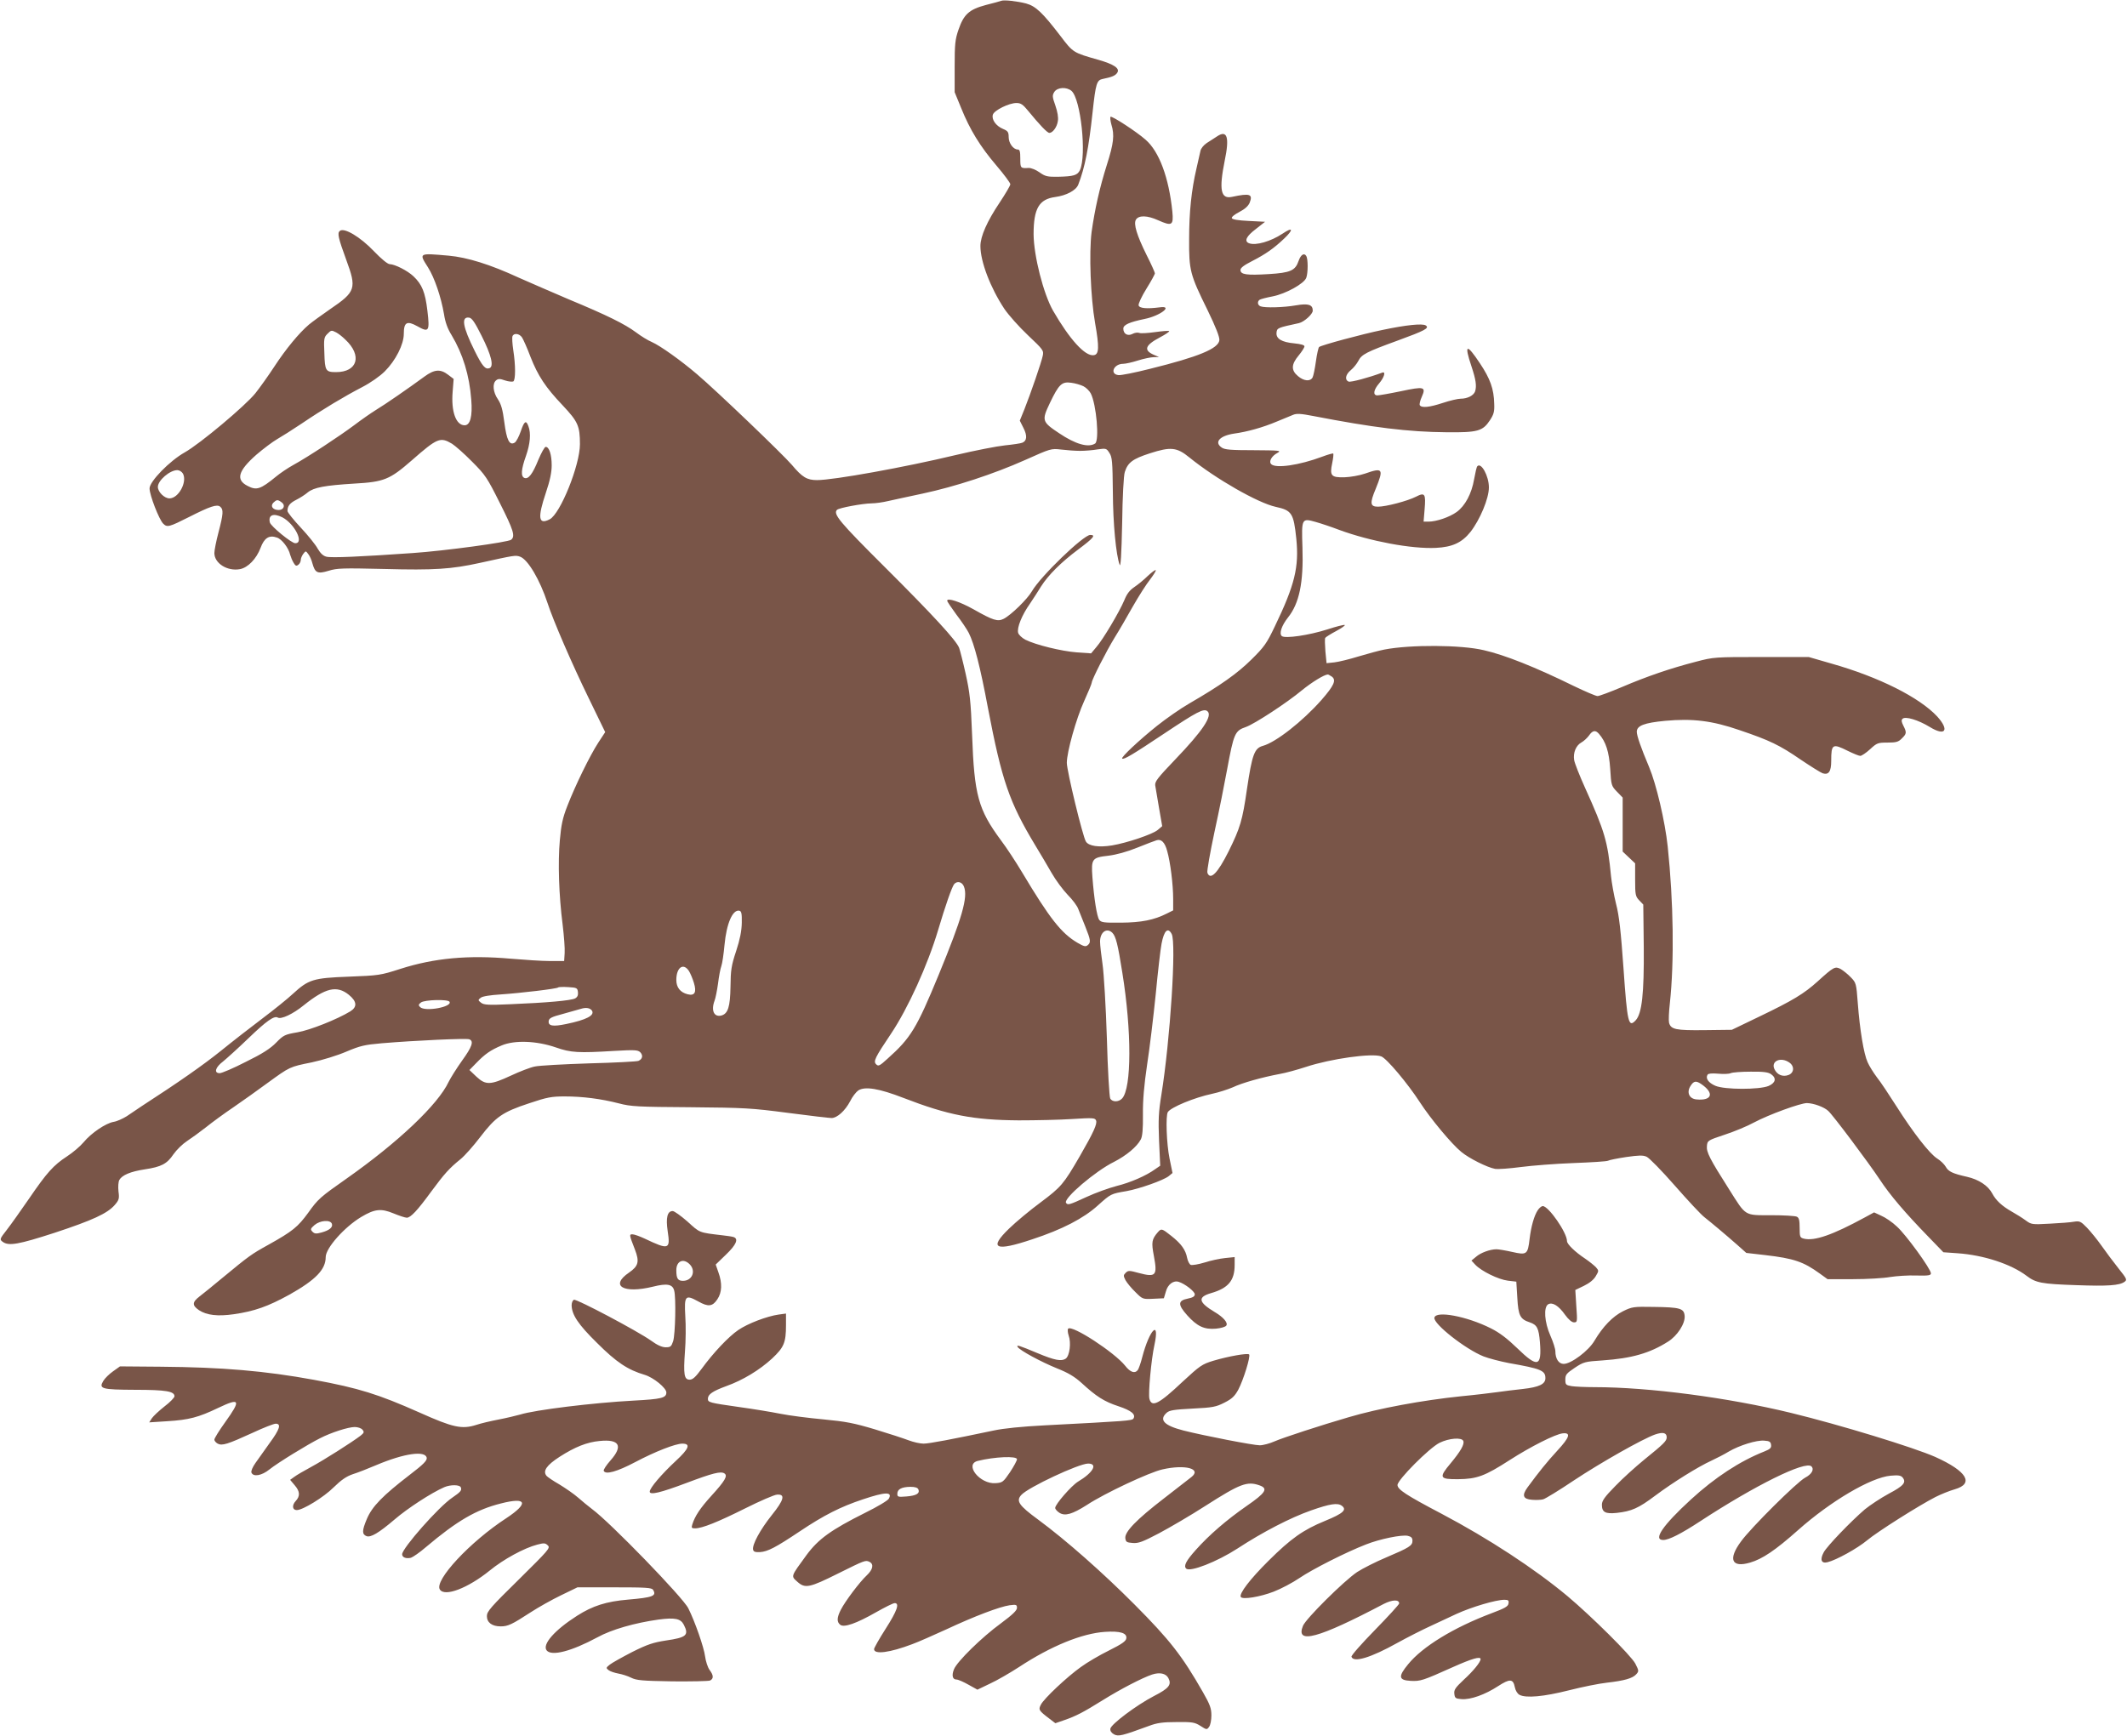
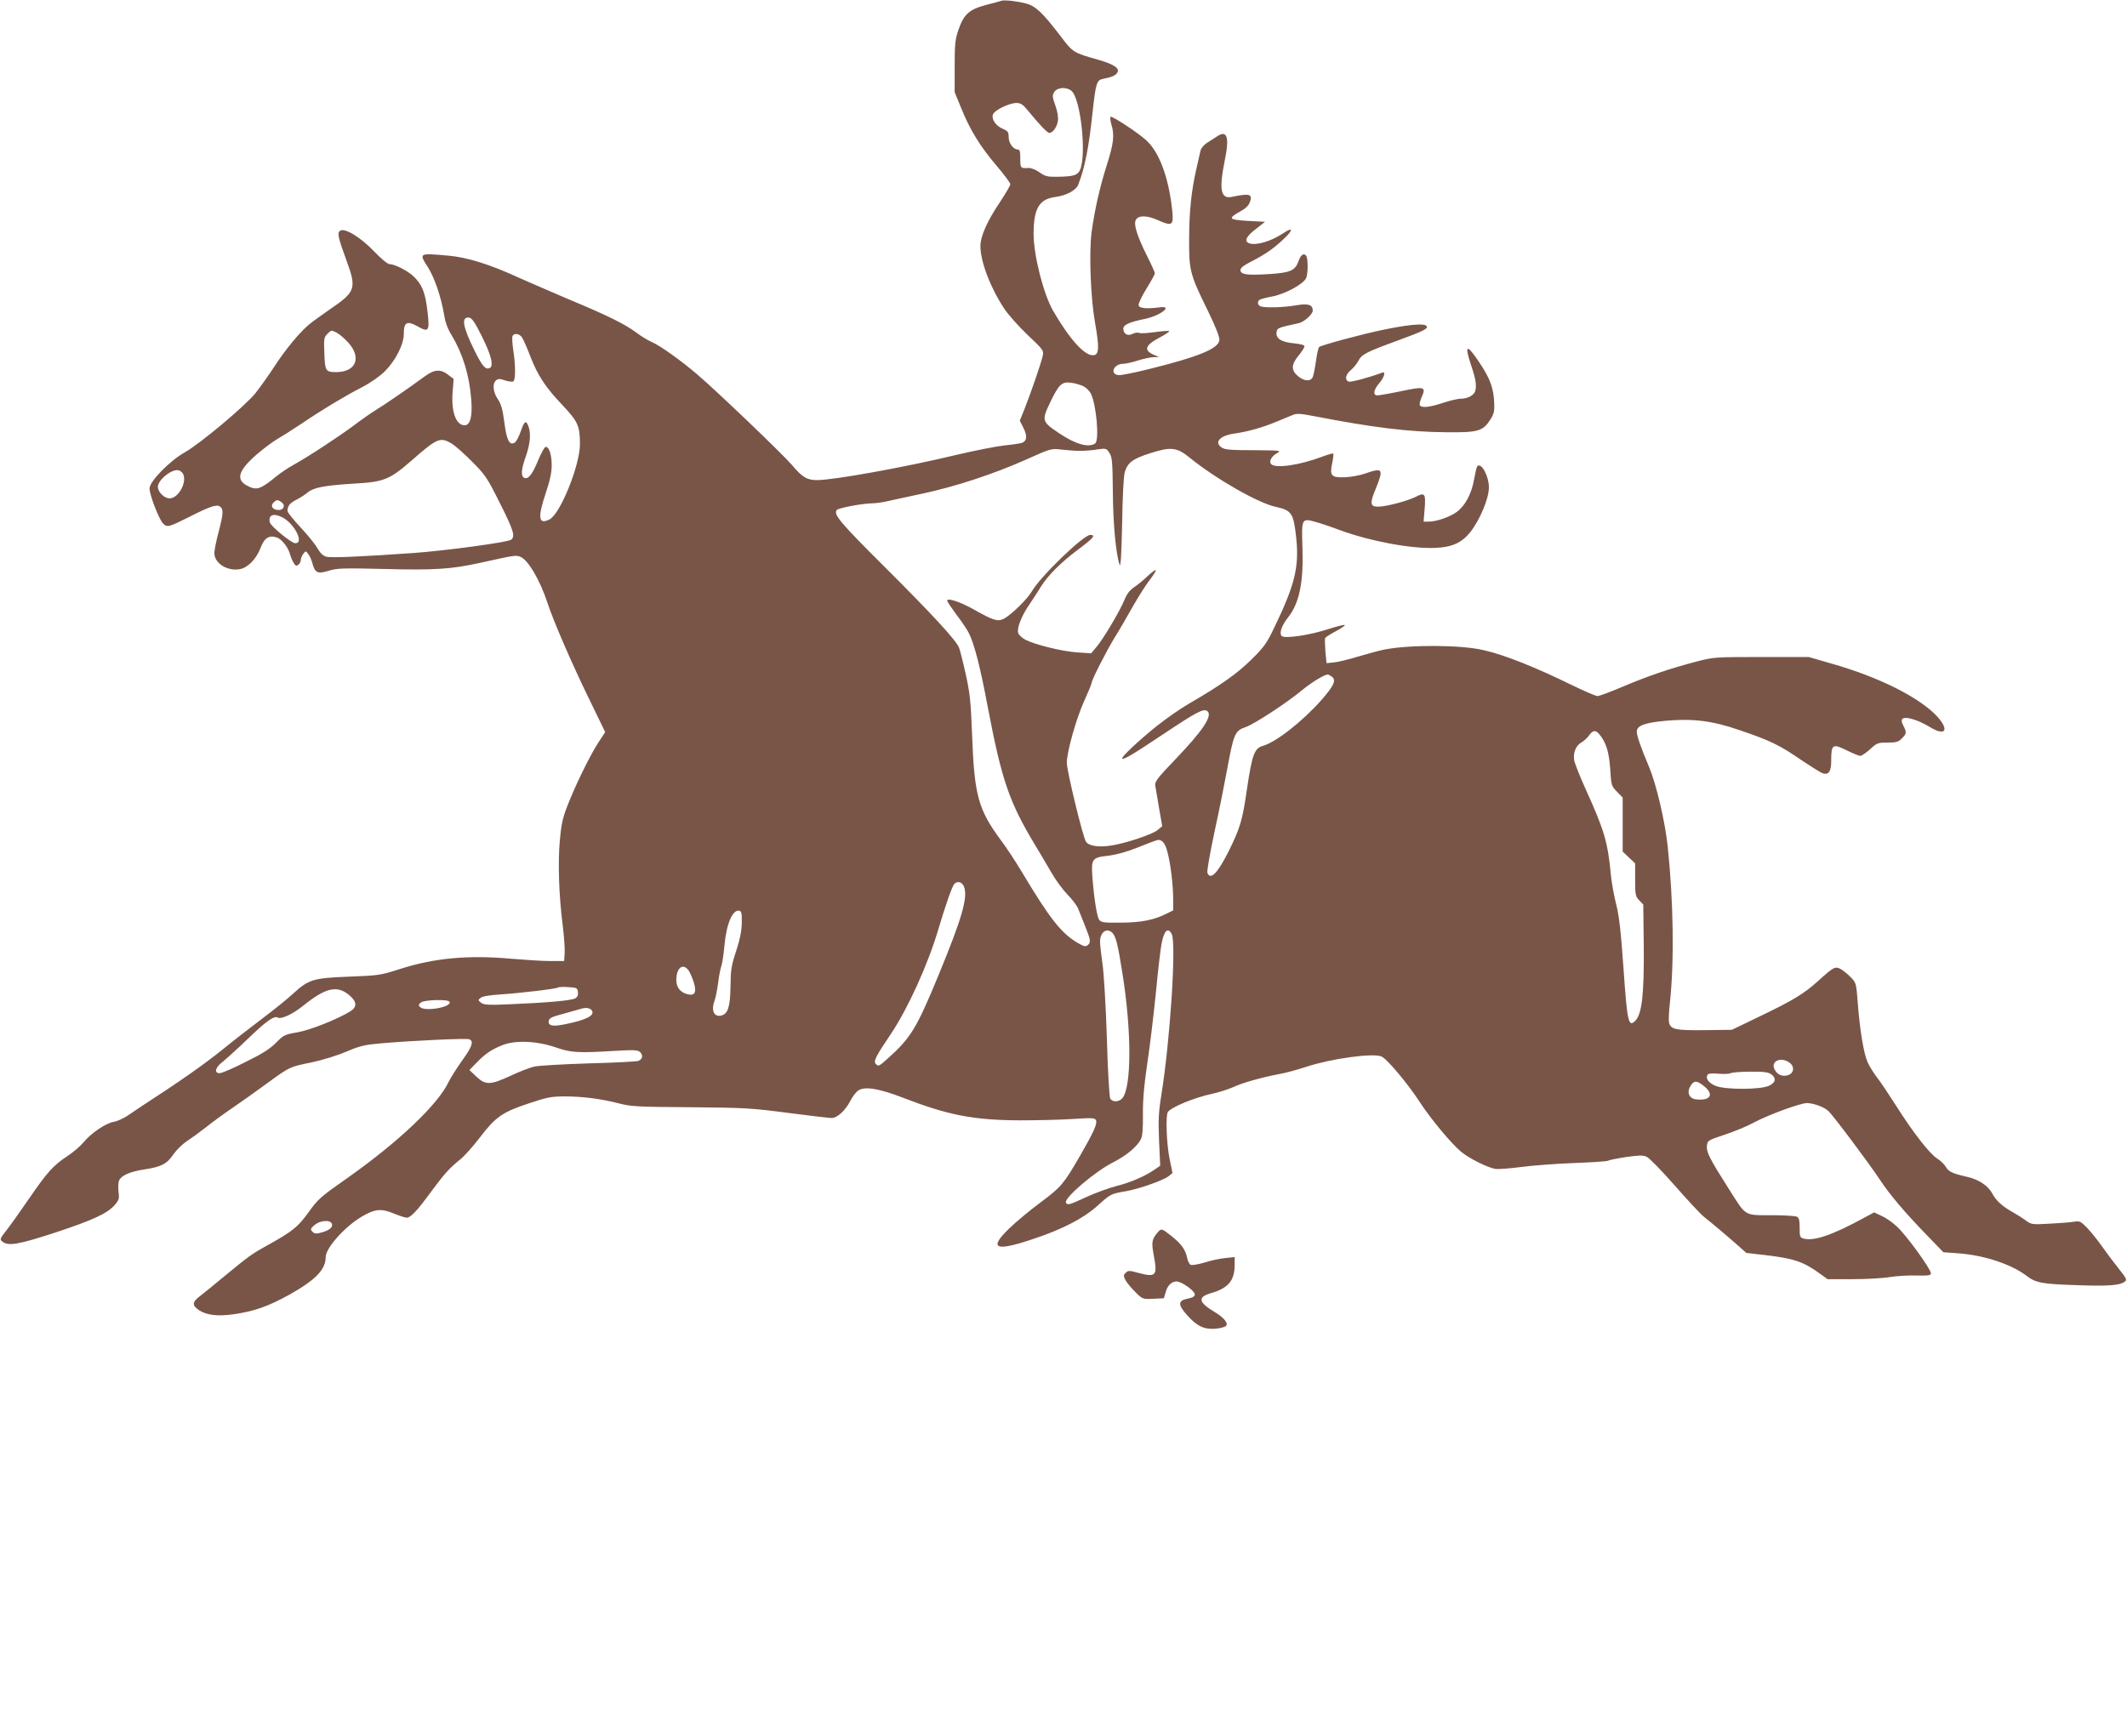
<svg xmlns="http://www.w3.org/2000/svg" version="1.0" width="1280pt" height="1045pt" viewBox="0 0 1280 1045" preserveAspectRatio="xMidYMid meet">
  <g transform="translate(0,1045) scale(0.1,-0.1)" fill="#795548" stroke="none">
    <path d="M6025 10445 c-5 -2 -47 -14 -92 -25 -101 -27 -133 -56 -165 -149 -20 -58 -23 -86 -23 -221 l0 -155 39 -95 c53 -132 115 -232 212 -346 46 -54 84 -105 84 -113 0 -8 -29 -57 -64 -110 -76 -113 -116 -204 -116 -262 0 -94 60 -251 144 -378 25 -37 89 -109 142 -159 92 -87 96 -92 89 -124 -8 -39 -72 -225 -110 -321 l-28 -69 22 -44 c24 -47 21 -78 -7 -89 -9 -4 -56 -11 -105 -16 -48 -5 -181 -31 -295 -58 -308 -74 -736 -151 -835 -151 -61 0 -89 17 -152 92 -53 62 -450 443 -570 545 -97 83 -222 172 -272 194 -24 10 -66 36 -95 58 -69 51 -174 103 -405 199 -103 44 -239 103 -302 131 -171 79 -309 122 -421 132 -182 16 -180 17 -124 -71 39 -62 78 -177 96 -281 7 -48 22 -89 46 -127 67 -112 107 -241 118 -388 8 -100 -6 -154 -40 -154 -52 0 -82 83 -72 202 l6 77 -33 25 c-47 36 -83 33 -143 -11 -94 -69 -237 -168 -292 -201 -29 -18 -88 -59 -130 -91 -87 -65 -276 -190 -367 -240 -33 -18 -80 -50 -104 -70 -94 -77 -117 -84 -171 -56 -73 37 -57 91 53 188 42 36 98 78 124 93 26 15 93 57 148 94 130 88 259 165 365 220 50 26 106 65 136 95 65 65 114 162 114 225 0 71 19 81 82 46 69 -39 75 -31 60 94 -13 110 -32 158 -84 207 -36 34 -111 72 -143 73 -12 0 -51 32 -95 78 -82 86 -179 144 -205 122 -16 -13 -10 -41 39 -175 63 -171 57 -191 -96 -295 -52 -36 -110 -78 -129 -94 -59 -50 -139 -147 -207 -251 -36 -55 -88 -128 -115 -162 -61 -76 -333 -304 -425 -356 -91 -51 -212 -175 -212 -217 0 -40 57 -187 82 -212 24 -24 35 -21 158 41 124 63 166 77 185 61 21 -17 19 -43 -10 -154 -14 -53 -25 -109 -25 -125 0 -62 78 -111 154 -97 48 9 99 62 124 128 22 60 52 79 99 62 30 -10 70 -63 79 -103 4 -14 13 -36 21 -49 11 -19 17 -21 29 -11 8 6 14 19 14 28 0 10 7 26 15 37 15 19 15 19 30 -1 9 -11 20 -36 25 -56 16 -58 31 -65 97 -45 51 16 84 17 337 11 299 -8 402 -1 571 36 214 47 216 48 245 38 47 -17 119 -139 165 -279 34 -105 147 -366 247 -571 l100 -206 -42 -64 c-50 -77 -139 -259 -186 -381 -28 -71 -37 -114 -45 -206 -12 -133 -6 -330 17 -509 8 -67 14 -143 12 -170 l-3 -48 -85 0 c-47 0 -152 7 -235 14 -258 23 -461 4 -665 -61 -121 -39 -131 -40 -310 -47 -216 -8 -243 -17 -337 -103 -32 -30 -114 -96 -183 -148 -69 -52 -181 -139 -250 -195 -107 -86 -254 -189 -475 -332 -27 -18 -69 -46 -92 -62 -24 -15 -59 -31 -79 -34 -47 -8 -135 -67 -181 -123 -21 -25 -66 -63 -100 -85 -81 -53 -120 -96 -228 -254 -49 -71 -109 -156 -134 -188 -43 -55 -44 -58 -25 -72 36 -27 96 -16 312 54 230 76 317 116 362 167 26 30 29 39 23 82 -3 28 -1 58 5 69 16 29 67 51 153 64 100 15 134 33 173 91 19 27 55 62 81 79 26 17 77 54 114 83 36 29 111 84 166 121 55 38 147 103 205 146 135 98 132 97 266 124 65 14 156 42 209 65 83 35 109 41 212 50 203 17 509 31 527 24 29 -11 17 -45 -43 -128 -32 -45 -68 -102 -81 -128 -64 -137 -305 -365 -615 -583 -158 -111 -171 -122 -230 -205 -63 -86 -93 -111 -240 -193 -103 -57 -114 -65 -280 -202 -53 -44 -113 -93 -133 -108 -46 -35 -47 -55 -4 -84 46 -30 112 -38 209 -24 125 18 206 47 335 118 158 89 218 151 218 226 0 54 112 180 213 241 82 49 120 53 195 22 34 -14 70 -26 80 -26 23 0 63 42 149 160 77 104 106 137 174 192 25 20 79 81 120 135 92 120 133 149 294 202 107 36 134 41 213 41 108 0 218 -14 327 -42 72 -19 114 -21 430 -23 327 -3 366 -5 587 -34 130 -17 248 -31 262 -31 34 0 82 44 112 101 13 27 36 56 49 65 40 26 125 12 272 -45 269 -104 420 -133 693 -135 102 0 247 3 322 8 126 8 138 7 144 -9 8 -20 -15 -71 -98 -215 -98 -169 -112 -185 -236 -278 -64 -47 -150 -119 -190 -158 -124 -120 -83 -139 140 -64 180 59 309 126 395 204 78 70 78 70 172 86 78 14 222 65 254 90 l23 19 -18 88 c-18 88 -24 258 -10 279 19 29 159 87 267 110 38 8 94 26 124 39 57 27 175 60 281 80 36 6 108 26 160 43 148 49 398 84 452 63 33 -12 160 -164 232 -275 64 -99 192 -253 250 -300 47 -39 155 -93 203 -102 17 -3 87 2 155 11 68 9 211 20 318 24 108 4 201 10 207 14 6 4 55 14 108 22 77 11 102 12 124 2 16 -7 92 -85 170 -174 78 -89 158 -175 178 -190 43 -34 123 -101 197 -166 l55 -49 113 -13 c173 -20 231 -40 329 -111 l47 -34 153 0 c85 0 186 6 224 13 39 6 109 11 158 9 72 -2 87 1 87 13 0 26 -151 234 -205 282 -27 26 -70 55 -94 65 l-43 20 -57 -31 c-193 -105 -302 -143 -366 -127 -23 6 -25 11 -25 65 0 46 -4 61 -17 67 -10 5 -79 9 -154 9 -164 0 -150 -8 -253 155 -117 184 -138 225 -134 262 3 32 5 34 108 68 58 19 137 52 175 73 90 48 280 117 319 117 40 -1 102 -23 128 -47 28 -25 241 -309 310 -413 61 -93 153 -201 294 -346 l89 -92 85 -6 c158 -11 322 -65 416 -136 55 -42 89 -49 299 -56 188 -7 260 -2 290 20 17 12 14 18 -37 82 -30 38 -76 99 -101 135 -26 37 -66 86 -88 109 -37 38 -44 41 -77 36 -21 -4 -86 -9 -147 -12 -107 -6 -111 -5 -145 20 -19 14 -57 38 -84 53 -58 33 -95 67 -117 109 -25 47 -81 84 -151 100 -89 20 -113 32 -129 61 -8 14 -30 36 -51 49 -46 29 -144 155 -245 314 -44 69 -96 148 -118 175 -21 28 -46 68 -56 91 -23 50 -47 195 -59 355 -9 119 -10 123 -42 156 -18 19 -46 41 -61 50 -34 17 -41 14 -138 -74 -83 -75 -149 -115 -353 -213 l-164 -79 -164 -2 c-175 -2 -203 4 -214 45 -3 13 -1 66 5 117 27 250 22 612 -13 944 -16 151 -69 376 -112 478 -49 116 -74 188 -74 212 0 37 45 54 171 66 165 15 282 1 447 -56 183 -62 241 -90 369 -178 61 -41 120 -78 132 -82 36 -11 51 11 51 75 0 102 8 106 100 60 33 -16 66 -30 75 -30 8 0 35 18 59 40 41 38 47 40 105 40 52 0 66 4 86 25 29 28 30 36 9 77 -11 22 -13 33 -5 41 17 17 95 -7 164 -49 94 -58 120 -20 45 63 -107 115 -351 238 -638 319 l-135 39 -285 0 c-280 0 -287 0 -393 -28 -155 -40 -295 -88 -445 -152 -71 -30 -138 -55 -148 -55 -11 0 -75 28 -144 61 -230 113 -416 187 -540 215 -138 33 -444 34 -599 4 -31 -6 -100 -25 -154 -41 -55 -17 -120 -33 -146 -36 l-48 -5 -7 72 c-3 39 -4 75 -1 80 3 5 33 24 67 42 33 18 56 34 50 36 -6 2 -53 -10 -105 -27 -110 -35 -253 -56 -273 -40 -18 15 -1 64 37 112 68 85 94 210 87 421 -6 176 -5 178 80 154 32 -9 95 -30 142 -48 185 -68 434 -115 581 -108 99 5 156 31 208 96 57 73 111 201 111 268 0 69 -47 154 -70 127 -4 -4 -12 -39 -19 -78 -15 -87 -54 -160 -105 -197 -43 -31 -122 -58 -169 -58 l-30 0 6 73 c8 95 2 105 -52 77 -51 -26 -181 -60 -228 -60 -48 0 -51 20 -14 108 49 121 43 129 -65 91 -32 -11 -88 -21 -123 -22 -80 -2 -90 9 -74 85 6 29 9 55 6 58 -2 2 -32 -6 -66 -19 -139 -52 -280 -72 -307 -45 -16 16 2 49 38 68 25 14 13 15 -143 16 -138 0 -175 3 -193 16 -47 32 -12 71 75 84 80 11 173 37 258 73 39 16 82 34 97 40 21 9 48 7 120 -7 362 -70 572 -96 804 -98 187 -2 217 7 260 72 23 35 28 52 26 99 -2 90 -24 151 -86 244 -81 122 -96 116 -51 -18 27 -81 32 -118 22 -151 -9 -25 -46 -44 -87 -44 -16 0 -64 -11 -106 -25 -82 -27 -129 -32 -140 -14 -3 6 2 28 12 50 27 61 15 64 -126 34 -67 -14 -131 -25 -141 -25 -29 0 -23 34 11 73 30 35 41 73 18 64 -80 -30 -189 -59 -202 -54 -25 10 -19 43 13 69 16 13 36 38 45 55 20 40 48 54 237 123 164 60 193 75 169 91 -20 13 -118 3 -260 -27 -122 -25 -370 -92 -382 -103 -4 -4 -13 -42 -19 -86 -6 -44 -15 -87 -20 -97 -14 -26 -53 -22 -88 8 -42 35 -41 70 4 124 19 23 35 48 35 55 0 8 -21 14 -60 18 -77 7 -112 28 -108 65 3 28 6 29 135 57 31 7 83 54 83 75 0 36 -26 45 -101 32 -74 -13 -187 -16 -213 -6 -19 7 -21 30 -5 40 7 4 41 13 78 20 77 15 189 76 202 112 11 30 11 113 0 131 -13 21 -33 8 -46 -29 -20 -59 -49 -72 -181 -80 -132 -8 -169 -3 -169 25 0 13 22 29 71 54 80 41 130 76 192 135 58 55 53 72 -9 30 -71 -47 -162 -74 -203 -58 -30 12 -16 42 41 85 l56 44 -98 5 c-64 3 -100 9 -102 17 -3 7 18 23 45 37 33 17 53 35 62 55 21 53 2 59 -106 36 -68 -15 -79 43 -44 217 30 143 15 188 -46 147 -16 -10 -44 -29 -62 -40 -18 -12 -35 -32 -38 -48 -3 -14 -14 -62 -24 -106 -30 -129 -44 -260 -44 -425 -1 -188 5 -212 111 -427 50 -103 73 -162 71 -181 -6 -50 -122 -99 -417 -172 -90 -23 -176 -40 -190 -38 -55 6 -29 68 28 68 14 0 55 9 89 20 35 11 78 20 95 20 l32 1 -31 13 c-64 28 -53 58 36 105 34 18 59 35 56 38 -3 3 -41 0 -84 -6 -43 -6 -87 -9 -96 -5 -10 4 -28 1 -41 -6 -29 -15 -55 0 -55 32 0 23 37 39 128 58 95 19 175 82 91 70 -77 -10 -123 -6 -127 12 -2 10 19 55 47 100 28 45 51 87 51 93 0 5 -22 55 -50 110 -58 117 -80 187 -64 213 17 27 68 26 134 -4 83 -37 93 -31 85 53 -21 204 -79 361 -161 432 -54 48 -203 145 -211 138 -3 -4 -1 -24 5 -46 20 -64 14 -114 -27 -243 -44 -139 -73 -270 -92 -405 -16 -127 -6 -394 21 -547 26 -147 24 -190 -8 -194 -52 -8 -145 95 -245 268 -58 102 -116 330 -117 460 0 155 33 211 130 224 67 9 126 40 139 75 40 103 63 221 86 435 19 175 25 194 62 201 55 11 76 20 87 38 16 26 -21 50 -114 77 -152 43 -152 43 -228 143 -108 141 -149 180 -207 196 -54 14 -134 23 -150 16z m423 -542 c56 -48 92 -387 51 -477 -15 -31 -37 -38 -132 -40 -64 -1 -77 2 -112 27 -21 15 -51 27 -65 26 -49 -3 -50 -1 -50 56 0 42 -3 55 -15 55 -27 0 -55 38 -55 75 0 30 -5 37 -34 49 -43 18 -70 57 -61 86 8 26 97 70 142 70 26 0 39 -9 70 -47 69 -84 115 -133 128 -133 20 0 46 35 51 71 4 22 -2 56 -15 94 -19 53 -19 61 -6 82 19 28 73 31 103 6z m-3550 -1474 c59 -117 75 -184 48 -195 -25 -10 -44 12 -90 105 -72 145 -82 206 -33 199 17 -2 35 -29 75 -109z m-875 20 c12 -6 37 -25 55 -43 103 -96 74 -196 -56 -196 -62 0 -67 8 -70 114 -4 85 -2 96 17 115 24 24 25 25 54 10z m1119 -31 c8 -13 31 -64 50 -115 45 -115 91 -185 195 -294 91 -97 103 -123 103 -233 0 -126 -118 -419 -182 -452 -68 -35 -74 8 -23 160 25 74 35 123 35 165 0 64 -15 111 -36 111 -7 0 -26 -35 -44 -77 -35 -87 -60 -119 -84 -110 -23 9 -20 51 9 132 26 74 31 137 15 179 -14 39 -25 32 -46 -30 -11 -32 -27 -62 -36 -68 -32 -20 -49 14 -63 122 -10 77 -19 109 -39 139 -29 42 -34 94 -11 113 13 11 23 11 54 0 21 -7 44 -9 50 -6 14 9 14 97 0 187 -6 39 -8 77 -5 85 8 21 42 17 58 -8z m3378 -293 c16 -8 36 -28 44 -43 34 -66 53 -285 26 -302 -41 -26 -118 -4 -216 62 -104 69 -106 77 -56 182 54 113 72 130 128 122 25 -3 58 -13 74 -21z m-3800 -346 c19 -12 74 -60 121 -108 80 -80 91 -97 167 -249 82 -163 94 -200 68 -221 -18 -15 -401 -67 -591 -80 -312 -22 -493 -30 -521 -22 -20 5 -36 21 -52 48 -12 23 -58 80 -102 127 -44 47 -80 92 -80 100 0 30 14 48 54 68 22 11 53 31 68 44 37 30 103 42 280 53 179 10 213 24 345 139 155 136 172 143 243 101z m3780 -43 c30 0 78 4 106 9 50 7 53 6 70 -21 17 -25 19 -52 21 -234 1 -194 19 -380 41 -440 6 -17 11 63 15 250 2 158 9 290 16 309 18 57 48 79 150 112 127 41 163 37 239 -25 159 -129 413 -274 519 -297 97 -21 108 -38 124 -192 17 -170 -9 -278 -129 -527 -49 -103 -64 -124 -141 -200 -85 -84 -185 -155 -373 -264 -54 -31 -141 -92 -195 -135 -110 -88 -218 -190 -210 -197 9 -9 65 25 251 149 201 134 240 154 262 136 33 -27 -29 -119 -194 -291 -107 -112 -123 -133 -120 -156 3 -15 13 -76 23 -136 l19 -109 -27 -23 c-31 -26 -185 -78 -275 -93 -80 -13 -140 -4 -157 23 -19 29 -115 426 -115 474 0 66 57 268 104 371 25 55 46 106 46 112 0 17 88 190 139 273 24 38 72 121 108 185 36 63 83 137 105 164 21 28 36 52 33 55 -3 3 -24 -13 -48 -35 -23 -23 -60 -53 -81 -67 -28 -19 -45 -41 -60 -79 -29 -69 -129 -238 -169 -283 l-31 -37 -86 6 c-92 7 -247 45 -309 76 -21 11 -41 30 -44 42 -8 30 22 106 71 175 22 33 52 79 67 104 43 68 121 146 223 222 92 69 109 88 73 88 -41 0 -300 -250 -351 -339 -27 -47 -125 -143 -170 -166 -36 -18 -63 -10 -181 57 -82 46 -159 71 -159 52 0 -5 25 -42 55 -83 31 -40 65 -91 75 -111 33 -65 69 -204 115 -450 84 -439 128 -568 286 -830 29 -47 72 -121 97 -164 25 -44 69 -103 97 -132 29 -29 58 -68 64 -86 7 -18 26 -66 42 -105 33 -83 35 -96 14 -113 -12 -10 -23 -7 -61 15 -97 57 -167 146 -332 422 -37 62 -95 151 -130 197 -135 183 -159 270 -172 631 -8 208 -14 257 -39 370 -16 72 -34 141 -39 155 -17 45 -160 200 -448 487 -272 271 -312 319 -287 344 12 12 152 38 208 39 22 0 67 6 100 14 33 7 126 28 208 45 196 42 425 117 616 202 154 69 157 70 216 63 33 -4 85 -8 115 -8z m-5399 -137 c27 -51 -27 -149 -81 -149 -31 0 -70 39 -70 69 0 39 72 101 117 101 12 0 27 -9 34 -21z m594 -173 c24 -17 13 -46 -18 -46 -35 0 -52 23 -32 44 20 19 26 20 50 2z m4 -90 c74 -39 133 -156 78 -156 -23 0 -147 102 -153 125 -11 45 21 58 75 31z m6316 -959 c28 -21 13 -54 -63 -141 -114 -129 -275 -255 -353 -276 -50 -14 -64 -52 -95 -260 -27 -189 -41 -234 -110 -374 -66 -132 -110 -177 -128 -130 -4 9 16 121 43 248 28 127 61 294 75 371 41 221 47 236 114 259 53 19 247 146 337 221 59 48 133 94 156 95 3 0 13 -6 24 -13z m1607 -344 c42 -48 61 -108 68 -211 6 -99 7 -103 41 -138 l34 -35 0 -163 0 -162 38 -36 37 -35 0 -99 c0 -90 2 -100 25 -124 l24 -25 3 -260 c2 -276 -11 -395 -48 -436 -44 -48 -51 -18 -74 312 -16 224 -26 317 -45 389 -13 52 -26 127 -30 165 -20 210 -38 271 -156 532 -33 73 -63 149 -66 168 -7 44 11 88 44 106 13 7 34 26 45 41 22 32 39 35 60 11z m-2598 -706 c19 -66 36 -202 36 -289 l0 -68 -38 -19 c-77 -39 -153 -54 -275 -55 -103 -1 -120 1 -132 17 -14 20 -31 126 -41 257 -8 111 -2 118 96 129 48 6 111 23 175 49 55 22 107 42 115 44 28 9 50 -12 64 -65z m-1223 -214 c25 -64 -11 -188 -153 -533 -132 -320 -167 -378 -307 -503 -47 -43 -55 -47 -68 -34 -19 18 -8 40 90 186 101 151 220 413 282 621 44 148 83 260 97 278 18 21 48 14 59 -15z m-1337 -218 c-1 -49 -11 -100 -34 -170 -29 -87 -33 -115 -34 -215 -2 -121 -15 -162 -55 -173 -44 -11 -63 30 -41 89 6 15 15 61 21 103 5 42 14 90 20 106 6 17 14 73 19 127 12 129 49 214 89 206 13 -3 16 -17 15 -73z m2230 -60 c21 -22 33 -68 60 -240 57 -353 56 -694 -1 -757 -21 -23 -60 -23 -72 0 -5 10 -15 173 -20 363 -6 189 -18 389 -26 444 -8 55 -15 117 -15 137 0 57 40 86 74 53z m357 -7 c29 -54 -9 -640 -62 -968 -17 -105 -19 -149 -14 -276 l7 -151 -29 -20 c-56 -41 -152 -82 -233 -102 -46 -12 -127 -41 -181 -66 -104 -48 -114 -51 -124 -35 -16 26 177 191 289 246 74 38 138 91 161 135 10 18 14 63 13 150 -1 86 7 177 25 299 15 96 38 288 52 425 13 138 29 274 35 304 15 79 38 102 61 59z m-2905 -223 c8 -13 22 -45 30 -72 17 -56 5 -79 -38 -68 -44 11 -68 41 -68 86 0 75 42 106 76 54z m-668 -127 c2 -19 -3 -30 -17 -38 -25 -13 -172 -26 -391 -35 -133 -6 -158 -4 -175 9 -19 15 -19 17 -2 30 11 9 57 16 120 20 119 8 339 34 346 42 3 3 30 4 61 2 51 -3 55 -5 58 -30z m-1379 -16 c49 -40 52 -73 9 -100 -79 -48 -242 -113 -318 -126 -76 -13 -84 -17 -128 -62 -35 -36 -83 -67 -183 -116 -74 -38 -144 -68 -157 -68 -36 0 -27 35 21 71 23 19 93 82 154 141 106 102 153 135 174 123 20 -13 92 21 156 73 132 106 200 122 272 64z m606 -42 c19 -31 -147 -62 -177 -32 -11 11 -10 16 6 28 23 16 161 20 171 4z m857 -53 c19 -29 -33 -56 -154 -81 -81 -17 -110 -12 -106 18 2 17 18 25 83 42 44 12 94 26 110 31 31 10 55 6 67 -10z m-217 -222 c91 -32 136 -34 351 -21 124 7 142 6 157 -8 18 -19 14 -41 -11 -52 -9 -4 -143 -11 -297 -15 -154 -5 -301 -13 -327 -19 -26 -5 -91 -30 -144 -55 -123 -57 -151 -58 -207 -6 l-42 40 40 41 c53 55 87 79 154 107 78 33 210 28 326 -12z m7423 -91 c32 -22 29 -62 -5 -75 -35 -13 -69 1 -85 36 -22 48 39 75 90 39z m-110 -70 c34 -24 28 -52 -15 -71 -56 -23 -263 -23 -320 1 -42 18 -61 45 -47 67 4 7 26 9 63 6 31 -3 65 -2 76 3 11 5 65 9 120 9 76 1 106 -3 123 -15z m-418 -61 c78 -54 62 -100 -31 -91 -44 4 -61 43 -35 82 19 30 33 32 66 9z m-8243 -839 c8 -21 -14 -40 -62 -53 -33 -9 -42 -8 -55 5 -13 14 -12 18 13 40 33 28 94 33 104 8z" />
-     <path d="M9254 3165 c-22 -33 -40 -98 -49 -172 -11 -95 -17 -99 -105 -79 -40 9 -82 16 -94 16 -39 0 -96 -21 -123 -45 l-28 -23 23 -25 c37 -39 139 -89 196 -96 l51 -6 6 -97 c6 -108 17 -129 75 -148 44 -15 54 -35 61 -119 12 -149 -14 -156 -136 -37 -61 59 -107 94 -159 120 -145 73 -332 108 -340 64 -7 -37 186 -189 296 -233 31 -12 100 -30 152 -40 194 -34 220 -45 220 -91 0 -36 -38 -54 -136 -65 -49 -5 -118 -14 -154 -19 -36 -5 -134 -17 -219 -25 -231 -24 -492 -72 -675 -126 -165 -48 -395 -123 -445 -145 -29 -13 -70 -24 -90 -24 -38 0 -337 58 -459 89 -117 30 -149 64 -101 107 17 15 44 19 156 25 122 6 141 10 192 36 45 23 61 38 83 78 31 59 75 201 65 212 -10 9 -124 -11 -215 -38 -69 -21 -81 -30 -185 -126 -143 -135 -186 -157 -200 -103 -8 30 11 237 30 323 34 158 -29 96 -73 -72 -9 -36 -22 -72 -27 -78 -17 -23 -45 -14 -76 26 -64 80 -319 247 -343 223 -4 -4 -3 -23 3 -41 16 -44 6 -121 -17 -139 -26 -18 -66 -11 -171 33 -110 46 -128 52 -119 37 13 -21 143 -91 237 -129 68 -27 106 -50 148 -88 88 -81 136 -112 222 -140 78 -26 105 -49 90 -74 -9 -13 -36 -15 -536 -41 -134 -7 -245 -18 -305 -31 -252 -53 -388 -79 -422 -79 -21 0 -61 9 -90 20 -29 11 -120 41 -203 66 -127 38 -174 47 -310 60 -88 8 -205 23 -260 34 -55 11 -165 29 -245 40 -182 26 -190 28 -190 50 0 27 29 46 110 76 101 36 201 97 277 167 71 67 83 95 83 201 l0 69 -44 -6 c-71 -10 -186 -54 -243 -93 -60 -41 -151 -138 -221 -234 -36 -49 -53 -65 -72 -65 -33 0 -38 32 -28 170 5 61 6 156 2 212 -7 124 0 132 78 89 60 -34 86 -31 115 13 28 41 30 97 6 163 l-16 46 61 59 c63 60 79 97 45 107 -10 3 -39 7 -65 10 -144 17 -135 14 -210 82 -40 35 -80 64 -90 64 -32 0 -42 -40 -30 -121 17 -111 7 -114 -138 -45 -30 14 -63 26 -74 26 -20 0 -20 -2 15 -92 28 -73 21 -99 -35 -138 -118 -80 -35 -129 144 -85 84 21 117 15 127 -23 12 -42 7 -263 -6 -305 -11 -33 -16 -37 -45 -37 -22 0 -51 13 -88 40 -80 57 -448 252 -464 246 -8 -3 -14 -18 -14 -33 1 -57 39 -115 153 -227 116 -116 185 -162 287 -192 53 -16 130 -79 130 -106 0 -33 -29 -40 -197 -49 -244 -13 -594 -56 -683 -84 -25 -7 -83 -21 -130 -30 -47 -9 -107 -23 -133 -32 -88 -28 -141 -16 -342 74 -250 111 -365 147 -635 197 -295 54 -553 76 -923 79 l-245 2 -42 -30 c-23 -16 -49 -42 -58 -57 -29 -48 -12 -53 191 -54 186 0 237 -9 237 -39 0 -8 -27 -36 -60 -61 -33 -26 -67 -58 -76 -71 l-16 -25 109 7 c130 8 187 23 306 80 132 63 139 49 42 -86 -36 -50 -65 -97 -65 -105 0 -7 9 -18 20 -24 27 -14 59 -4 212 66 64 30 126 54 137 54 35 0 25 -33 -36 -116 -31 -44 -70 -98 -86 -121 -17 -24 -27 -48 -24 -57 11 -28 62 -19 109 19 47 38 227 149 305 188 66 34 169 67 208 67 18 0 39 -7 46 -16 12 -14 10 -19 -11 -36 -51 -39 -221 -147 -297 -188 -43 -23 -89 -50 -102 -60 l-25 -18 27 -32 c33 -38 34 -66 6 -96 -23 -25 -20 -54 7 -54 36 0 162 77 222 137 46 45 77 66 115 79 29 9 93 34 142 55 168 71 296 89 303 43 2 -16 -20 -39 -100 -100 -165 -127 -229 -192 -261 -269 -29 -69 -29 -91 -1 -102 25 -9 73 19 168 100 79 68 222 161 300 195 37 16 93 15 99 -1 7 -18 0 -27 -51 -62 -81 -54 -302 -305 -302 -341 0 -19 24 -28 53 -21 12 4 53 32 90 64 187 158 303 226 452 263 155 40 169 2 33 -88 -220 -143 -436 -376 -401 -430 29 -46 169 8 300 114 83 68 208 136 286 156 41 11 49 10 64 -5 16 -15 4 -28 -175 -205 -168 -165 -192 -192 -192 -220 0 -39 31 -62 83 -62 44 0 67 11 181 85 46 30 128 76 182 102 l99 48 223 0 c187 0 224 -2 232 -15 23 -37 -1 -46 -151 -59 -130 -11 -212 -37 -306 -97 -135 -86 -212 -173 -183 -209 30 -36 149 -5 305 79 85 47 225 87 368 107 98 13 133 6 152 -31 32 -63 17 -77 -107 -95 -77 -12 -111 -23 -203 -69 -60 -31 -121 -65 -135 -76 -24 -19 -24 -21 -7 -34 9 -7 36 -16 58 -20 23 -4 57 -15 77 -25 32 -16 65 -19 247 -22 116 -1 218 1 228 5 22 11 22 31 -3 64 -11 15 -23 52 -27 82 -6 51 -61 210 -101 289 -32 65 -471 518 -579 597 -21 16 -59 47 -84 69 -25 22 -76 57 -112 79 -37 21 -72 45 -78 52 -24 29 0 64 79 115 92 59 164 88 241 95 119 12 142 -30 65 -117 -25 -28 -43 -56 -41 -62 9 -26 80 -6 190 52 119 63 242 111 283 111 52 0 41 -30 -39 -104 -85 -79 -157 -163 -157 -185 0 -22 64 -7 223 53 154 58 204 71 226 57 22 -14 5 -44 -78 -135 -68 -75 -99 -122 -115 -173 -6 -20 -4 -23 17 -23 42 0 137 38 303 121 88 44 173 81 190 82 51 4 43 -31 -32 -124 -70 -88 -118 -177 -112 -207 3 -13 12 -16 41 -15 47 3 95 28 240 125 145 97 245 148 381 193 134 45 178 46 155 4 -5 -11 -69 -49 -142 -85 -206 -103 -282 -158 -353 -254 -97 -133 -95 -126 -55 -162 46 -41 72 -36 246 51 161 80 164 81 188 69 27 -14 20 -46 -17 -81 -43 -40 -130 -156 -156 -207 -24 -47 -25 -73 -4 -90 22 -19 97 7 216 75 53 30 103 55 112 55 31 0 15 -46 -54 -154 -39 -61 -70 -116 -70 -123 0 -34 96 -21 230 30 36 13 128 54 205 89 171 80 320 136 380 145 41 5 45 4 45 -16 0 -15 -27 -41 -97 -93 -114 -83 -263 -229 -282 -276 -15 -37 -9 -62 15 -62 10 0 42 -14 72 -31 l54 -30 75 36 c42 19 121 65 175 100 193 127 380 203 518 212 91 6 133 -7 128 -39 -2 -17 -26 -34 -104 -73 -55 -27 -132 -72 -170 -100 -84 -60 -221 -189 -240 -226 -16 -31 -13 -36 53 -86 l34 -26 52 18 c73 25 118 49 232 120 109 68 239 135 298 155 46 15 83 7 98 -21 21 -40 4 -62 -86 -108 -106 -55 -259 -170 -263 -197 -2 -13 6 -25 22 -34 27 -14 47 -9 211 51 47 18 83 23 165 23 94 1 109 -1 144 -23 37 -24 39 -24 52 -6 8 10 14 41 14 69 0 42 -8 65 -51 140 -125 219 -199 314 -412 528 -189 190 -413 388 -580 511 -116 85 -134 112 -101 148 41 46 347 189 402 189 61 0 30 -55 -61 -109 -39 -24 -137 -136 -137 -158 0 -7 11 -20 25 -29 34 -22 78 -9 166 47 106 70 377 197 455 214 136 31 237 4 174 -46 -14 -11 -89 -69 -166 -129 -166 -128 -236 -201 -232 -239 3 -23 8 -26 44 -29 35 -3 61 7 158 58 64 34 191 108 281 166 208 133 250 149 324 123 55 -19 38 -45 -78 -125 -118 -82 -224 -173 -305 -264 -59 -66 -74 -96 -58 -112 23 -23 186 41 308 120 153 100 319 186 444 230 114 40 160 47 185 28 32 -24 9 -46 -101 -91 -132 -54 -205 -106 -340 -240 -111 -110 -179 -199 -167 -218 10 -17 115 0 198 32 44 17 114 54 155 82 76 52 281 156 400 202 83 33 215 60 252 52 21 -5 28 -12 28 -30 0 -29 -19 -41 -158 -100 -62 -26 -141 -66 -175 -88 -78 -52 -309 -281 -326 -324 -46 -113 91 -76 486 132 51 26 93 28 93 3 0 -6 -66 -78 -146 -160 -80 -82 -144 -154 -141 -161 12 -37 116 -6 277 84 58 32 150 79 205 104 55 26 123 57 150 70 92 42 237 85 288 85 24 0 28 -4 25 -22 -2 -18 -22 -29 -102 -59 -228 -86 -416 -201 -502 -307 -61 -74 -58 -96 15 -100 59 -3 72 1 257 84 112 50 164 65 164 47 0 -18 -44 -72 -101 -124 -51 -48 -60 -61 -57 -85 3 -26 7 -29 44 -32 54 -4 141 27 219 78 71 46 91 45 101 -6 4 -20 15 -39 28 -46 39 -21 147 -11 297 27 79 20 182 41 229 46 105 12 155 26 177 51 16 18 16 21 -6 64 -26 49 -263 284 -408 406 -198 165 -474 346 -758 496 -213 112 -265 146 -265 173 0 31 191 223 253 254 57 28 134 34 143 11 8 -20 -17 -63 -76 -134 -73 -87 -68 -97 45 -96 113 1 161 19 310 115 126 81 276 157 320 161 50 5 41 -24 -33 -104 -61 -66 -111 -128 -180 -222 -35 -48 -26 -70 27 -74 25 -2 55 -1 68 3 12 3 96 54 185 114 163 108 412 249 488 276 47 16 70 11 70 -17 0 -22 -17 -39 -137 -136 -50 -41 -128 -111 -172 -157 -65 -66 -81 -89 -81 -113 0 -45 21 -56 89 -49 90 10 131 28 232 104 107 80 258 174 339 211 30 14 77 38 103 54 65 38 168 70 214 66 31 -2 39 -7 41 -25 3 -18 -5 -26 -40 -40 -147 -58 -297 -156 -442 -289 -170 -156 -230 -244 -167 -244 34 0 107 37 223 113 330 216 633 366 669 330 18 -18 2 -47 -38 -68 -49 -26 -326 -301 -386 -384 -79 -107 -57 -160 55 -127 73 21 152 74 288 195 197 175 438 317 557 328 46 4 61 2 72 -10 25 -30 7 -51 -82 -98 -48 -26 -113 -69 -145 -95 -86 -74 -227 -221 -247 -258 -24 -44 -15 -69 22 -60 54 13 180 83 239 132 62 52 314 211 412 261 32 16 83 37 115 46 119 34 74 109 -117 195 -129 57 -572 193 -868 265 -378 92 -855 155 -1183 155 -55 0 -117 3 -137 6 -35 6 -38 9 -38 40 0 29 7 37 56 70 54 36 62 38 168 45 174 12 284 43 394 113 56 35 104 109 100 155 -4 45 -26 52 -188 54 -119 2 -128 1 -183 -26 -62 -31 -121 -92 -172 -178 -35 -60 -140 -139 -185 -139 -30 0 -50 31 -50 76 0 14 -13 56 -30 94 -36 81 -42 172 -13 189 26 14 63 -9 101 -63 21 -29 41 -46 54 -46 20 0 21 3 14 98 l-6 97 52 25 c33 16 59 37 71 58 19 32 19 33 1 54 -11 11 -39 34 -64 51 -62 41 -110 88 -110 106 0 51 -111 211 -146 211 -7 0 -21 -11 -30 -25z m-5104 -325 c40 -40 16 -100 -40 -100 -31 0 -40 14 -40 64 0 55 42 74 80 36z m1970 -1174 c0 -8 -19 -43 -42 -78 -41 -60 -45 -63 -87 -66 -94 -7 -190 113 -107 134 101 25 236 31 236 10z m-593 -182 c9 -24 -12 -37 -72 -42 -50 -4 -55 -3 -55 16 0 28 26 41 78 42 30 0 44 -5 49 -16z" />
    <path d="M6968 3033 c-37 -43 -40 -60 -24 -144 22 -118 12 -129 -90 -102 -58 16 -65 16 -80 1 -14 -14 -14 -18 -1 -44 9 -16 35 -48 60 -72 43 -43 44 -43 108 -40 l63 3 12 40 c11 43 45 69 77 59 37 -11 97 -58 97 -75 0 -13 -12 -20 -42 -26 -60 -12 -61 -36 -4 -100 60 -67 103 -87 173 -81 32 3 58 11 63 19 11 17 -19 51 -70 81 -98 59 -105 90 -22 114 104 30 142 76 142 170 l0 47 -58 -6 c-31 -3 -87 -15 -124 -27 -36 -11 -73 -17 -82 -14 -8 3 -18 22 -22 42 -9 48 -35 85 -96 133 -57 45 -59 45 -80 22z" />
  </g>
</svg>